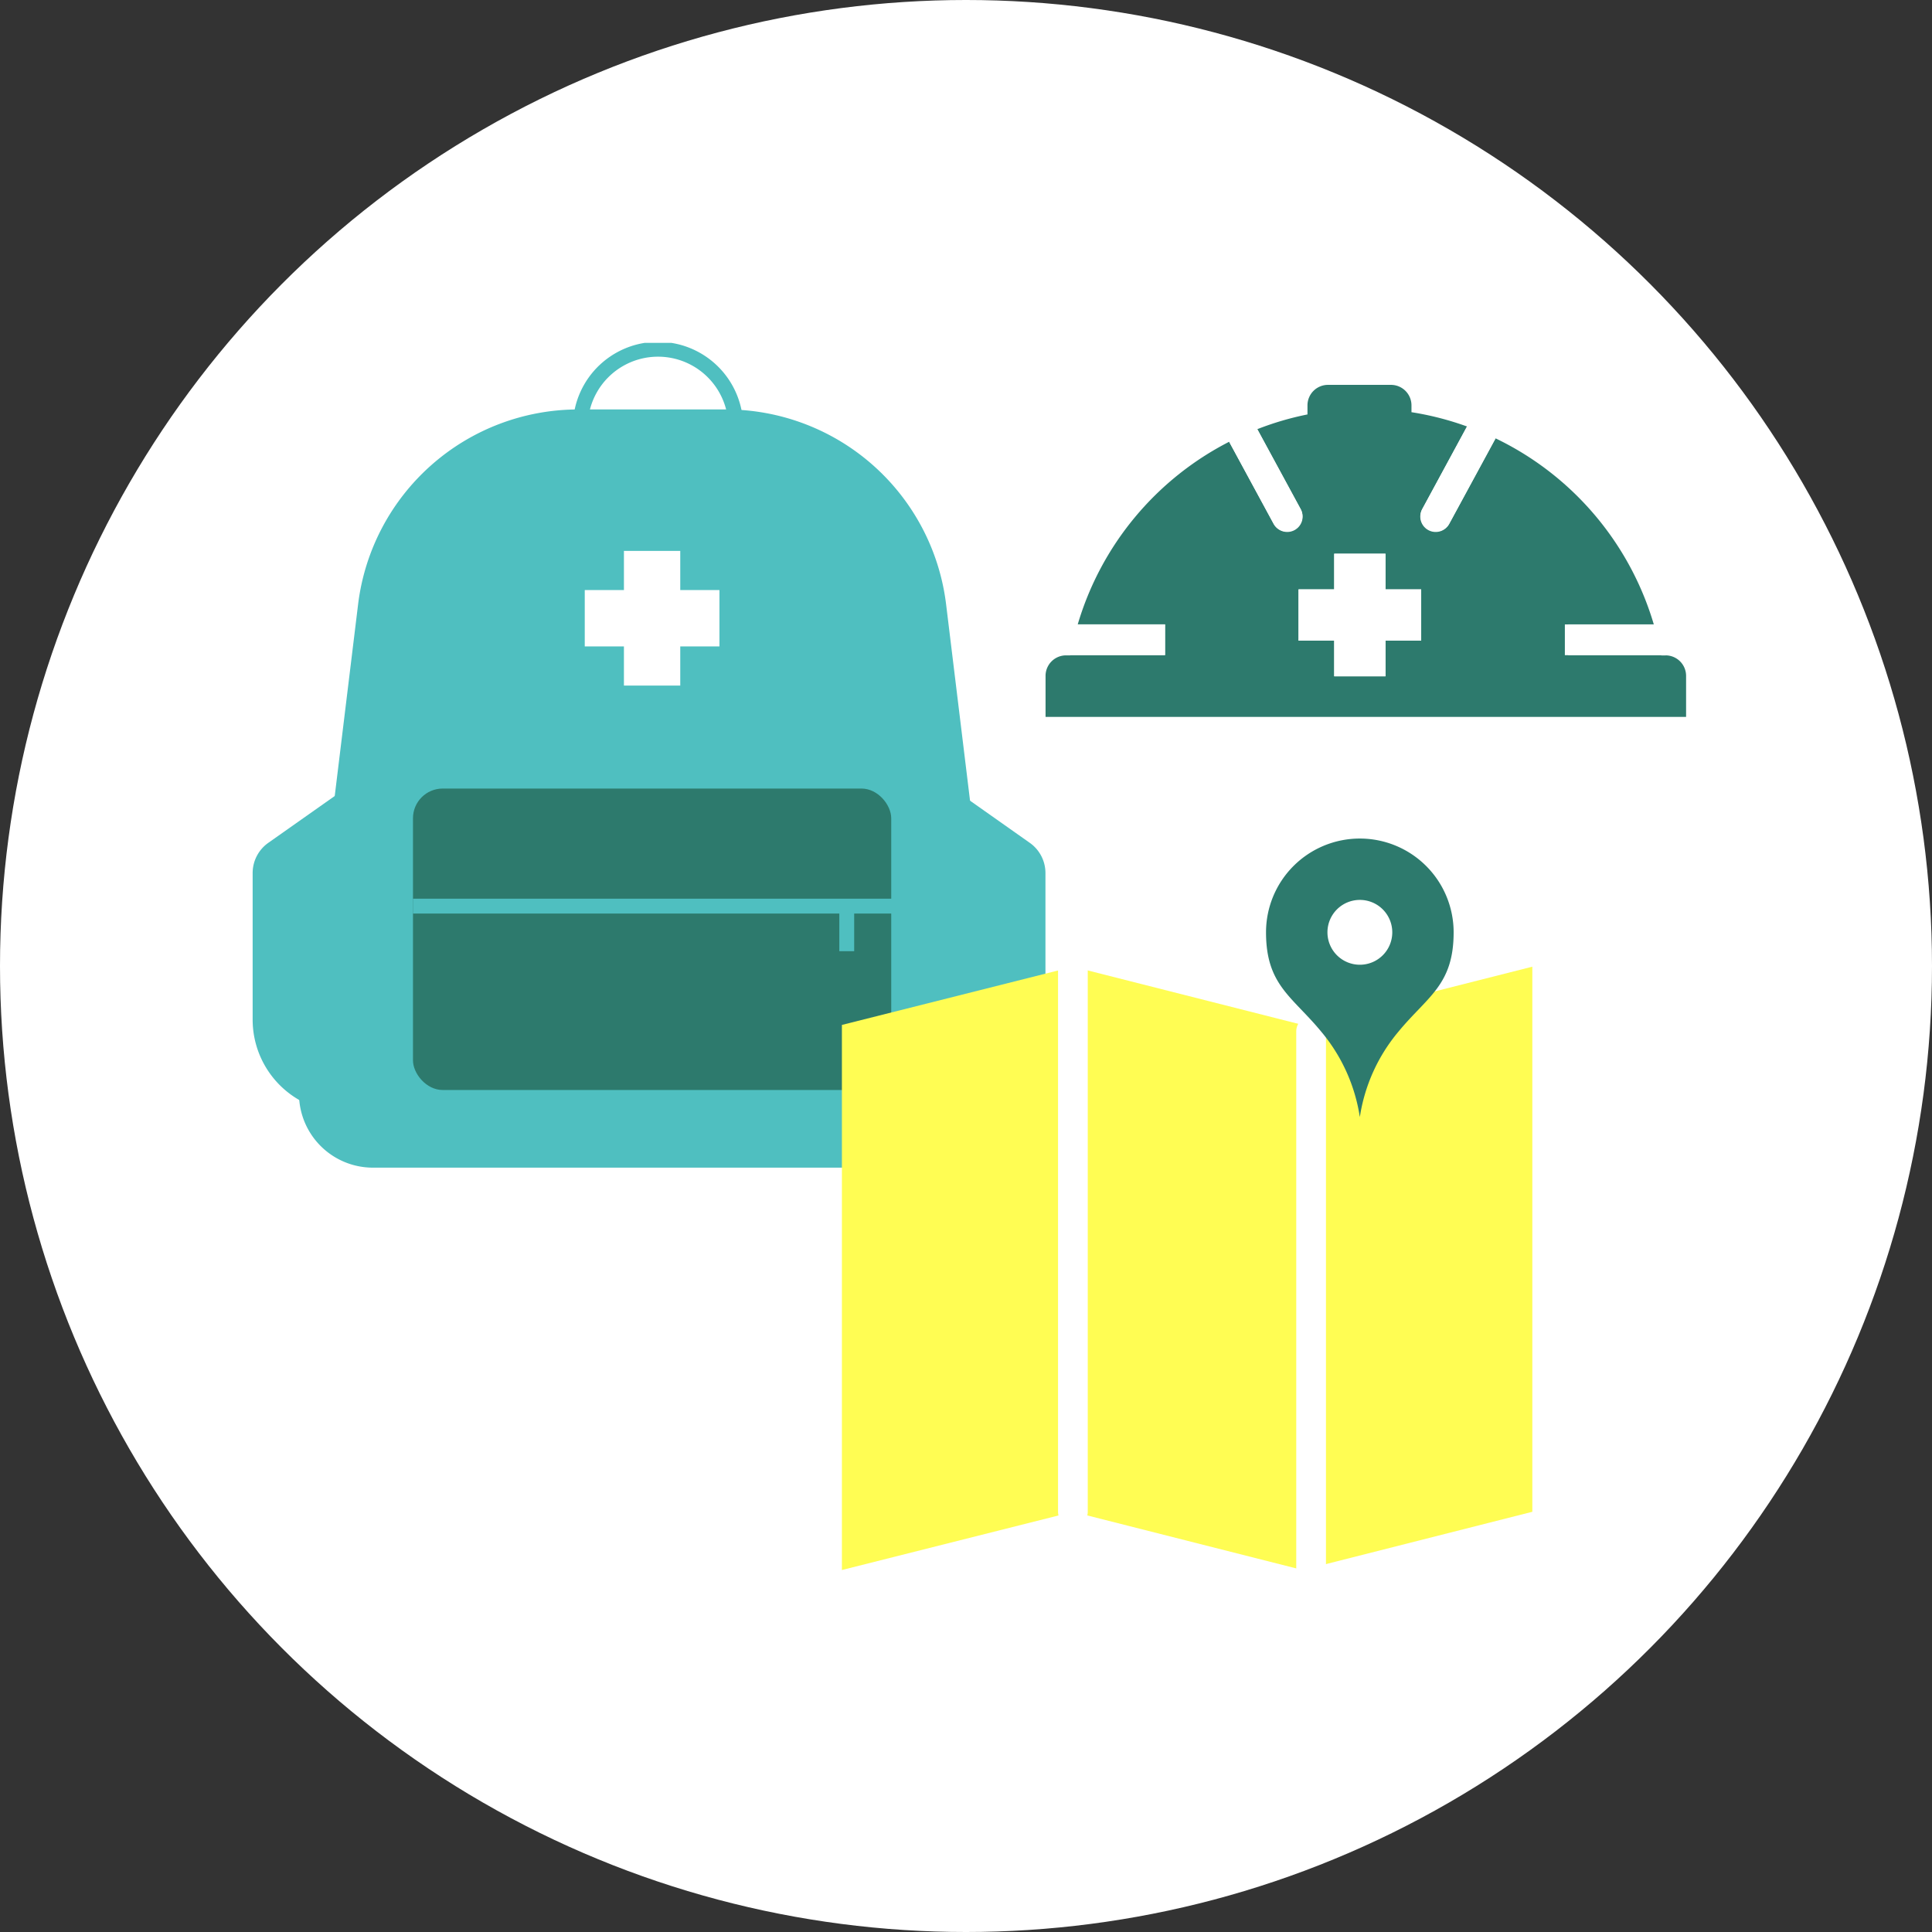
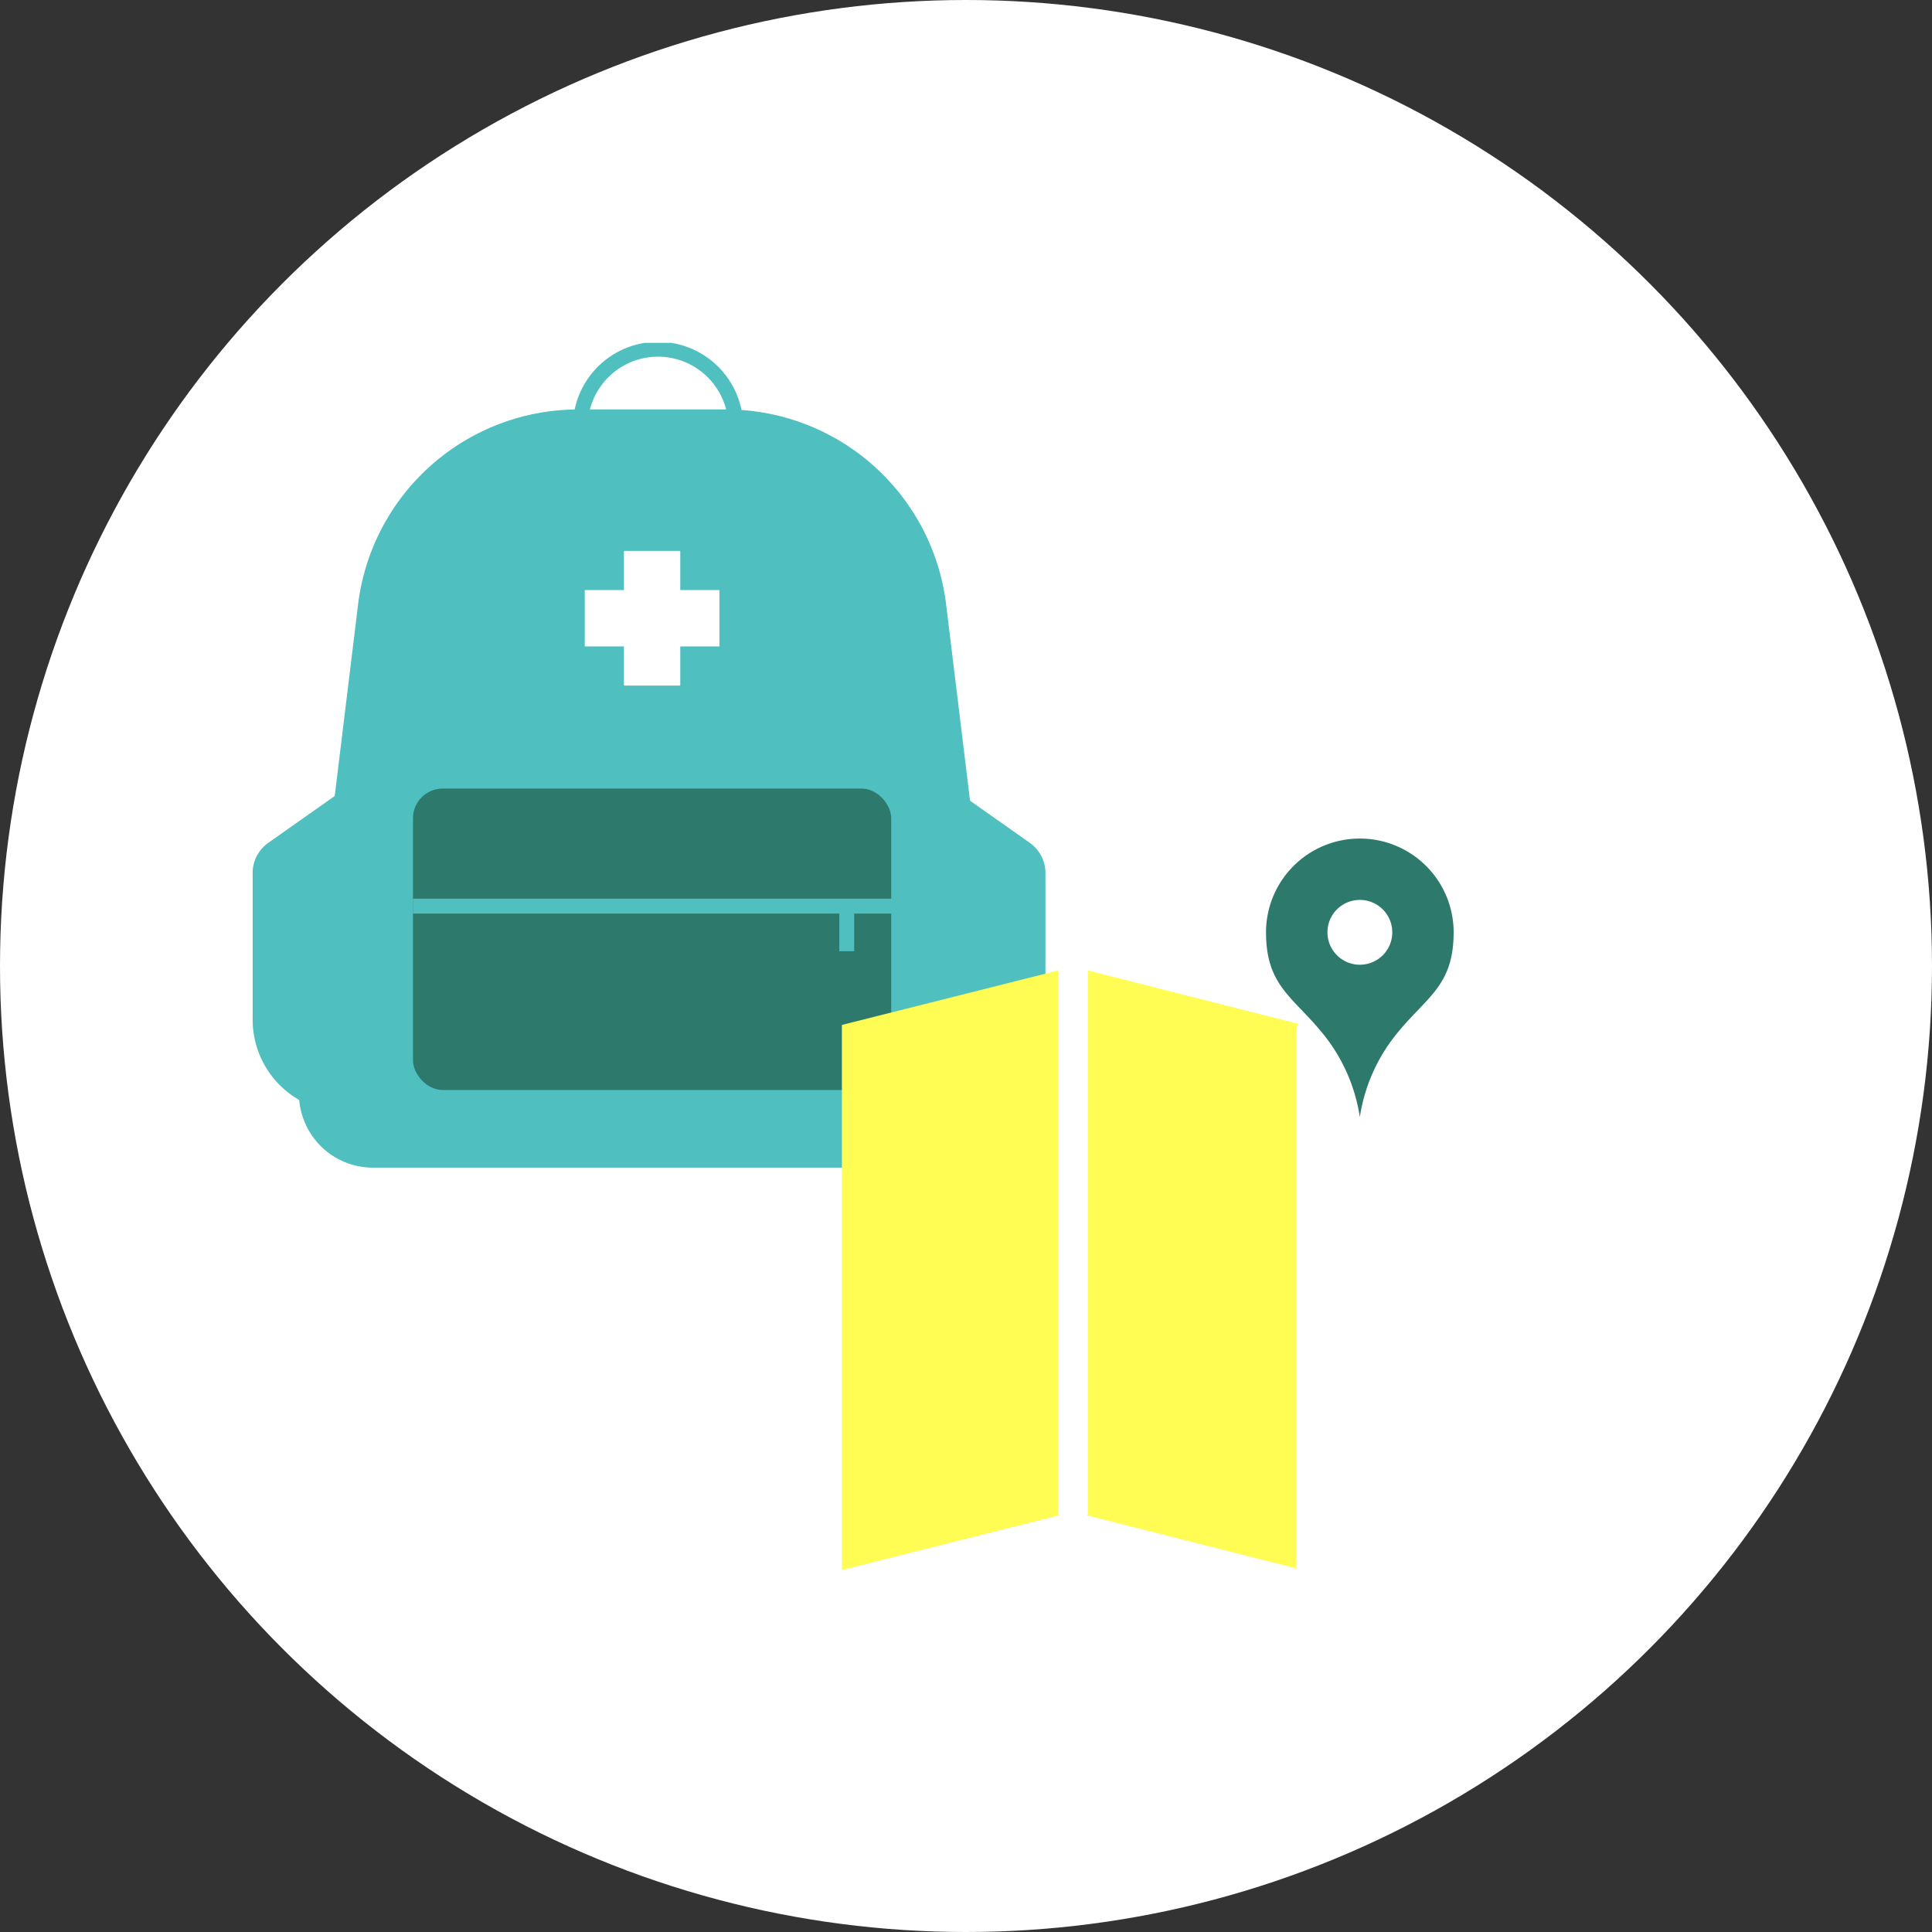
<svg xmlns="http://www.w3.org/2000/svg" width="130" height="130" viewBox="0 0 130 130">
  <rect x="0" y="0" width="130" height="130" fill="#333333" stroke="none" />
  <defs>
    <clipPath id="clip-path">
      <rect id="長方形_1962" data-name="長方形 1962" width="96.449" height="83.855" fill="none" />
    </clipPath>
  </defs>
  <g id="グループ_2572" data-name="グループ 2572" transform="translate(-200 -5727)">
    <circle id="楕円形_48" data-name="楕円形 48" cx="65" cy="65" r="65" transform="translate(200 5727)" fill="#fff" />
    <g id="グループ_2550" data-name="グループ 2550" transform="translate(217 5750.072)">
      <g id="グループ_2549" data-name="グループ 2549" transform="translate(0 0)" clip-path="url(#clip-path)">
        <path id="パス_9285" data-name="パス 9285" d="M46.18,56.24H8.61a4.976,4.976,0,0,1-4.938-5.578l3.94-32.321A14.926,14.926,0,0,1,22.428,5.222h9.935A14.925,14.925,0,0,1,47.179,18.341l3.94,32.321A4.976,4.976,0,0,1,46.18,56.24" transform="translate(-0.517 -0.743)" fill="#4fbfc0" />
        <rect id="長方形_1961" data-name="長方形 1961" width="32.181" height="20.284" rx="2" transform="translate(10.788 29.988)" fill="#2d7a6d" />
        <path id="パス_9286" data-name="パス 9286" d="M32.477,16.316h-3.79v2.637H26.051v3.79h2.636V25.38h3.79V22.743h2.637v-3.79H32.477Z" transform="translate(-3.704 -2.32)" fill="#fff" />
        <line id="線_968" data-name="線 968" x2="32.98" transform="translate(10.788 37.899)" fill="none" stroke="#4fbfc0" stroke-miterlimit="10" stroke-width="1" />
        <line id="線_969" data-name="線 969" y2="3.033" transform="translate(39.976 37.899)" fill="none" stroke="#4fbfc0" stroke-miterlimit="10" stroke-width="1" />
        <path id="パス_9287" data-name="パス 9287" d="M36.163,5.731a5.231,5.231,0,0,0-10.463,0" transform="translate(-3.654 -0.071)" fill="none" stroke="#4fbfc0" stroke-miterlimit="10" stroke-width="1" />
        <path id="パス_9288" data-name="パス 9288" d="M54.923,56.742h0V34.959L60.1,38.611a2.487,2.487,0,0,1,1.055,2.033v9.862a6.236,6.236,0,0,1-6.236,6.236" transform="translate(-7.809 -4.971)" fill="#4fbfc0" />
        <path id="パス_9289" data-name="パス 9289" d="M6.235,56.742h0V34.959L1.054,38.611A2.487,2.487,0,0,0,0,40.644v9.862a6.236,6.236,0,0,0,6.236,6.236" transform="translate(0 -4.971)" fill="#4fbfc0" />
        <line id="線_970" data-name="線 970" x2="43.098" transform="translate(53.35 23.097)" fill="#4fbfc0" />
-         <path id="パス_9290" data-name="パス 9290" d="M103.911,21.5h-.282l0-.017h-6.49v-2.07h5.985A20.248,20.248,0,0,0,92.479,6.894l-3.108,5.729a1.035,1.035,0,1,1-1.819-.986l3.006-5.542a19.989,19.989,0,0,0-3.74-.962V4.674a1.38,1.38,0,0,0-1.38-1.38H81.2a1.38,1.38,0,0,0-1.38,1.38v.61a20.006,20.006,0,0,0-3.375.991l2.907,5.361a1.035,1.035,0,1,1-1.819.986l-2.982-5.5A20.245,20.245,0,0,0,64.362,19.408h5.874v2.07H63.858l0,.017h-.282a1.38,1.38,0,0,0-1.38,1.38v2.76h43.1v-2.76a1.38,1.38,0,0,0-1.38-1.38m-16.444-.99h-2.4v2.4h-3.45v-2.4h-2.4v-3.45h2.4v-2.4h3.45v2.4h2.4Z" transform="translate(-8.843 -0.469)" fill="#2d7a6d" />
        <path id="パス_9291" data-name="パス 9291" d="M80.49,13.659A1.035,1.035,0,0,0,81.4,12.13L78.491,6.769a20.191,20.191,0,0,0-1.894.849l2.982,5.5a1.035,1.035,0,0,0,.911.542" transform="translate(-10.891 -0.963)" fill="#fff" />
-         <path id="パス_9292" data-name="パス 9292" d="M92.15,13.5a1.035,1.035,0,0,0,1.4-.417l3.107-5.729a19.982,19.982,0,0,0-1.921-.8L91.734,12.1a1.034,1.034,0,0,0,.416,1.4" transform="translate(-13.025 -0.933)" fill="#fff" />
        <path id="パス_9293" data-name="パス 9293" d="M70.513,22.079H64.639a20.011,20.011,0,0,0-.505,2.07h6.379Z" transform="translate(-9.119 -3.139)" fill="#fff" />
        <path id="パス_9294" data-name="パス 9294" d="M103.194,24.149h6.49a20.009,20.009,0,0,0-.505-2.07h-5.985Z" transform="translate(-14.672 -3.139)" fill="#fff" />
        <path id="パス_9295" data-name="パス 9295" d="M87.888,16.536h-3.45v2.4h-2.4v3.451h2.4v2.4h3.45v-2.4h2.4V18.937h-2.4Z" transform="translate(-11.664 -2.351)" fill="#fff" />
        <path id="パス_9296" data-name="パス 9296" d="M61.781,85.61,46.222,89.528V52.85l15.558-3.919Z" transform="translate(-6.572 -6.957)" fill="#fffd53" />
        <path id="パス_9297" data-name="パス 9297" d="M79.9,89.554,64.342,85.61V48.93L79.9,52.876Z" transform="translate(-9.148 -6.957)" fill="#fffd53" />
-         <path id="パス_9298" data-name="パス 9298" d="M97.8,85.61,82.239,89.554V52.875L97.8,48.931Z" transform="translate(-11.693 -6.957)" fill="#fffd53" />
        <line id="線_971" data-name="線 971" y1="36.679" transform="translate(55.193 41.974)" fill="none" stroke="#fff" stroke-linecap="round" stroke-linejoin="round" stroke-width="2" />
        <line id="線_972" data-name="線 972" y1="36.679" transform="translate(71.221 46.319)" fill="none" stroke="#fff" stroke-linecap="round" stroke-linejoin="round" stroke-width="2" />
        <path id="パス_9299" data-name="パス 9299" d="M85.8,38.88a6.31,6.31,0,0,0-6.31,6.31c0,3.557,1.763,4.315,3.712,6.681a11.659,11.659,0,0,1,2.6,5.753,11.659,11.659,0,0,1,2.6-5.753c1.949-2.366,3.712-3.123,3.712-6.681a6.31,6.31,0,0,0-6.31-6.31m0,8.491a2.181,2.181,0,1,1,2.181-2.181A2.18,2.18,0,0,1,85.8,47.371" transform="translate(-11.302 -5.528)" fill="#2d7a6d" />
      </g>
    </g>
  </g>
</svg>